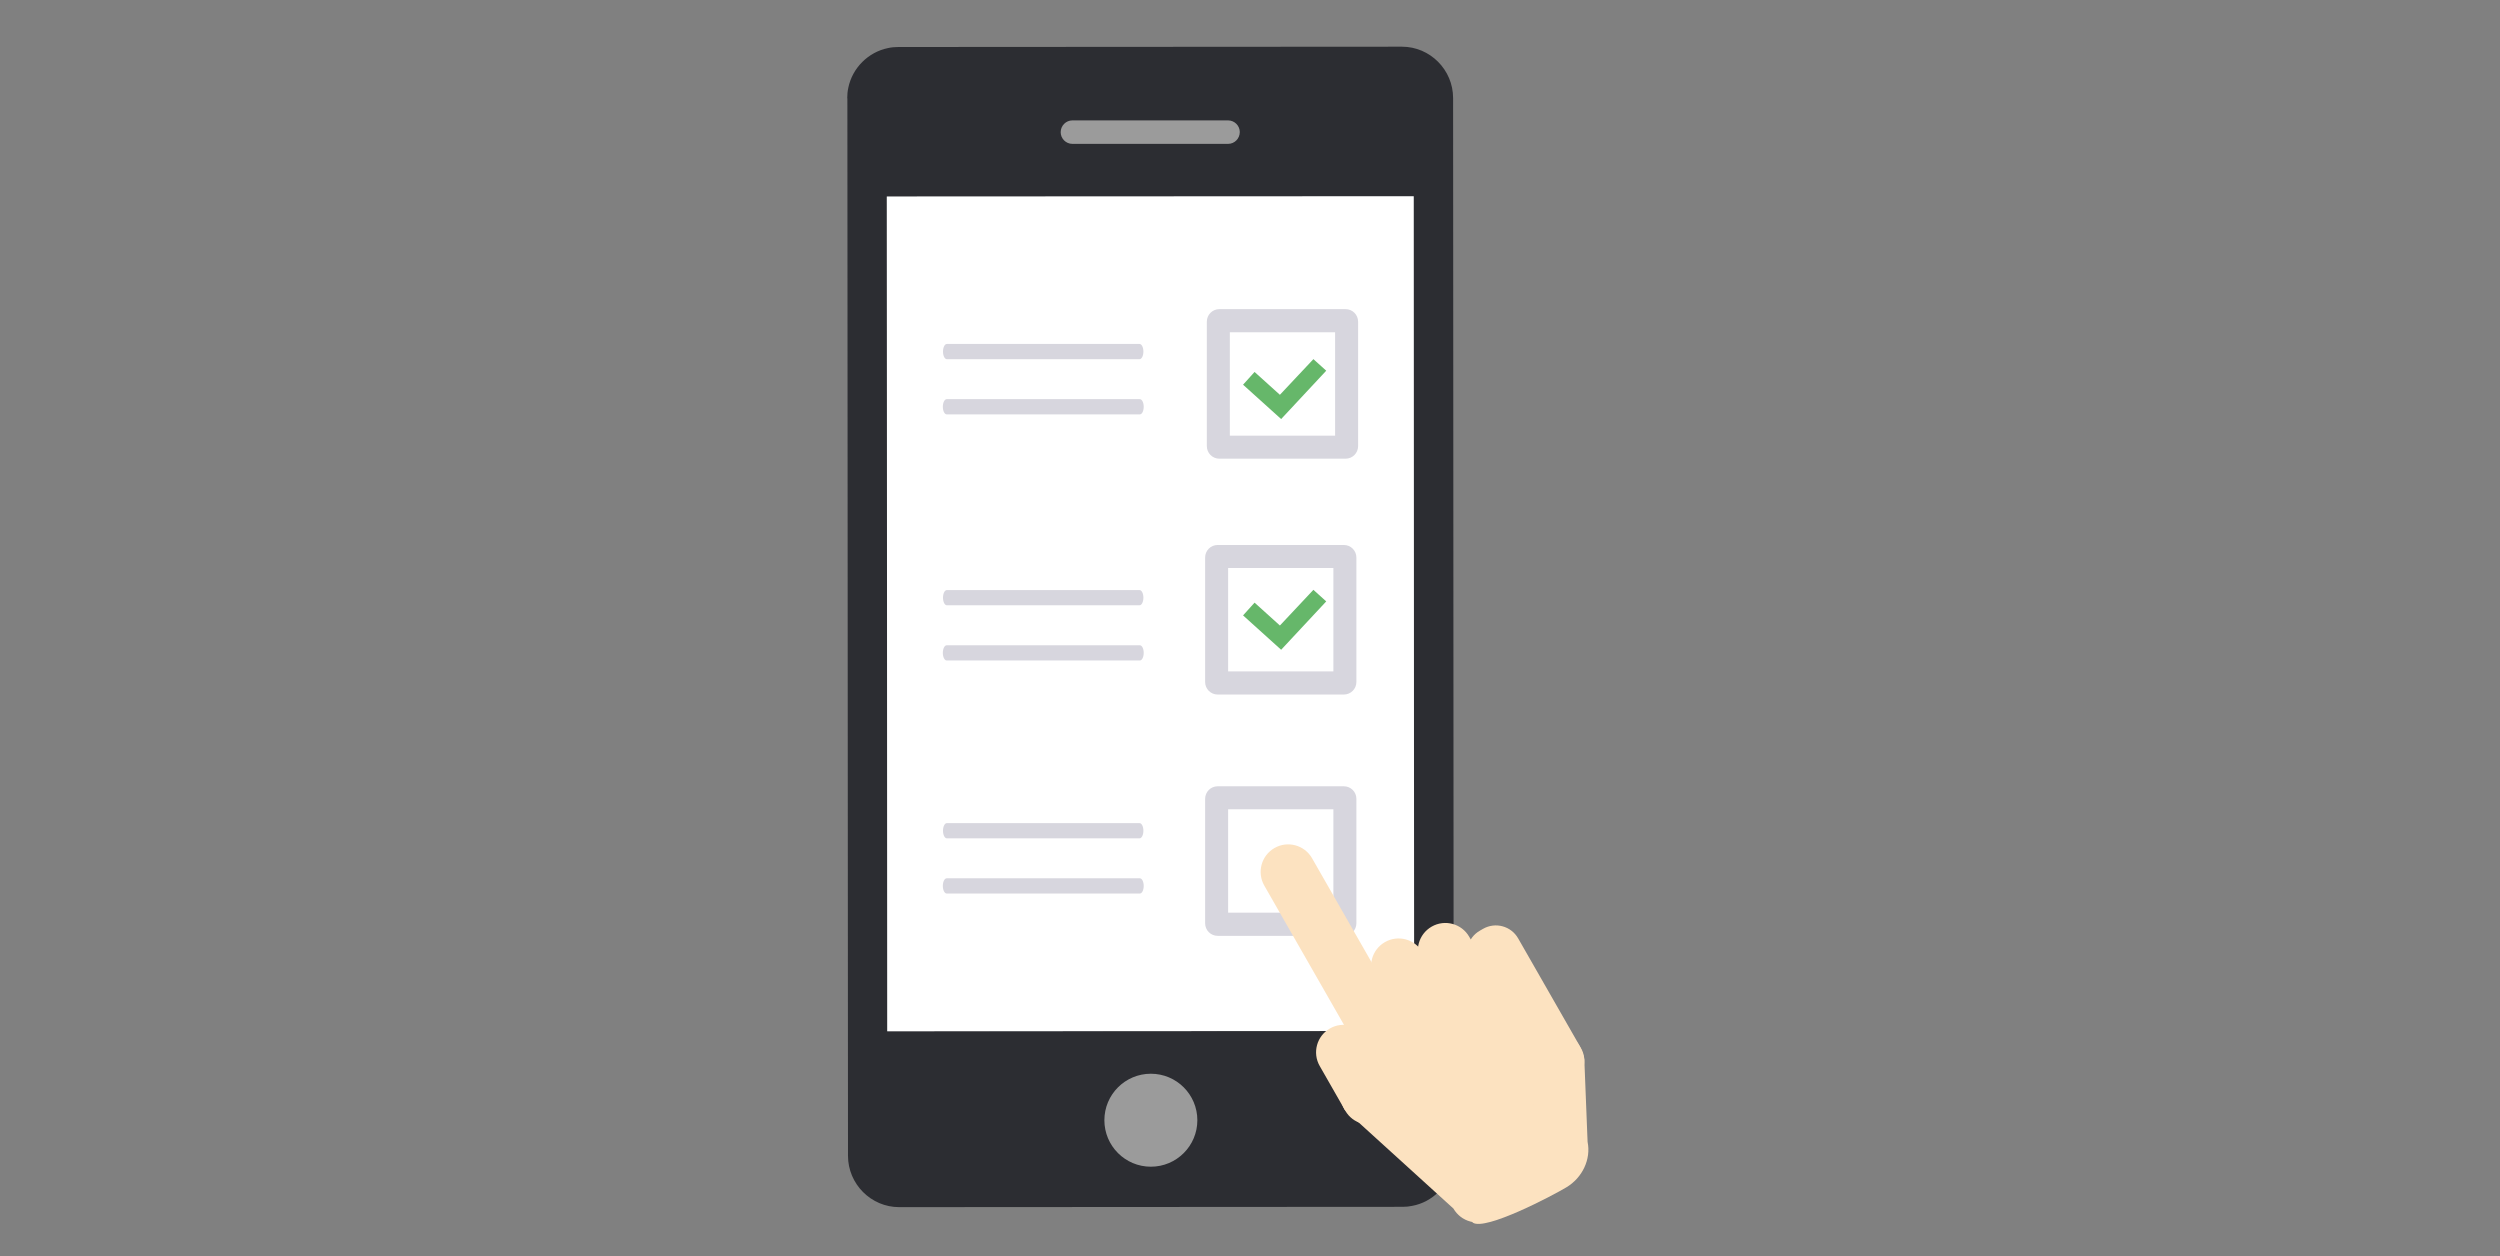
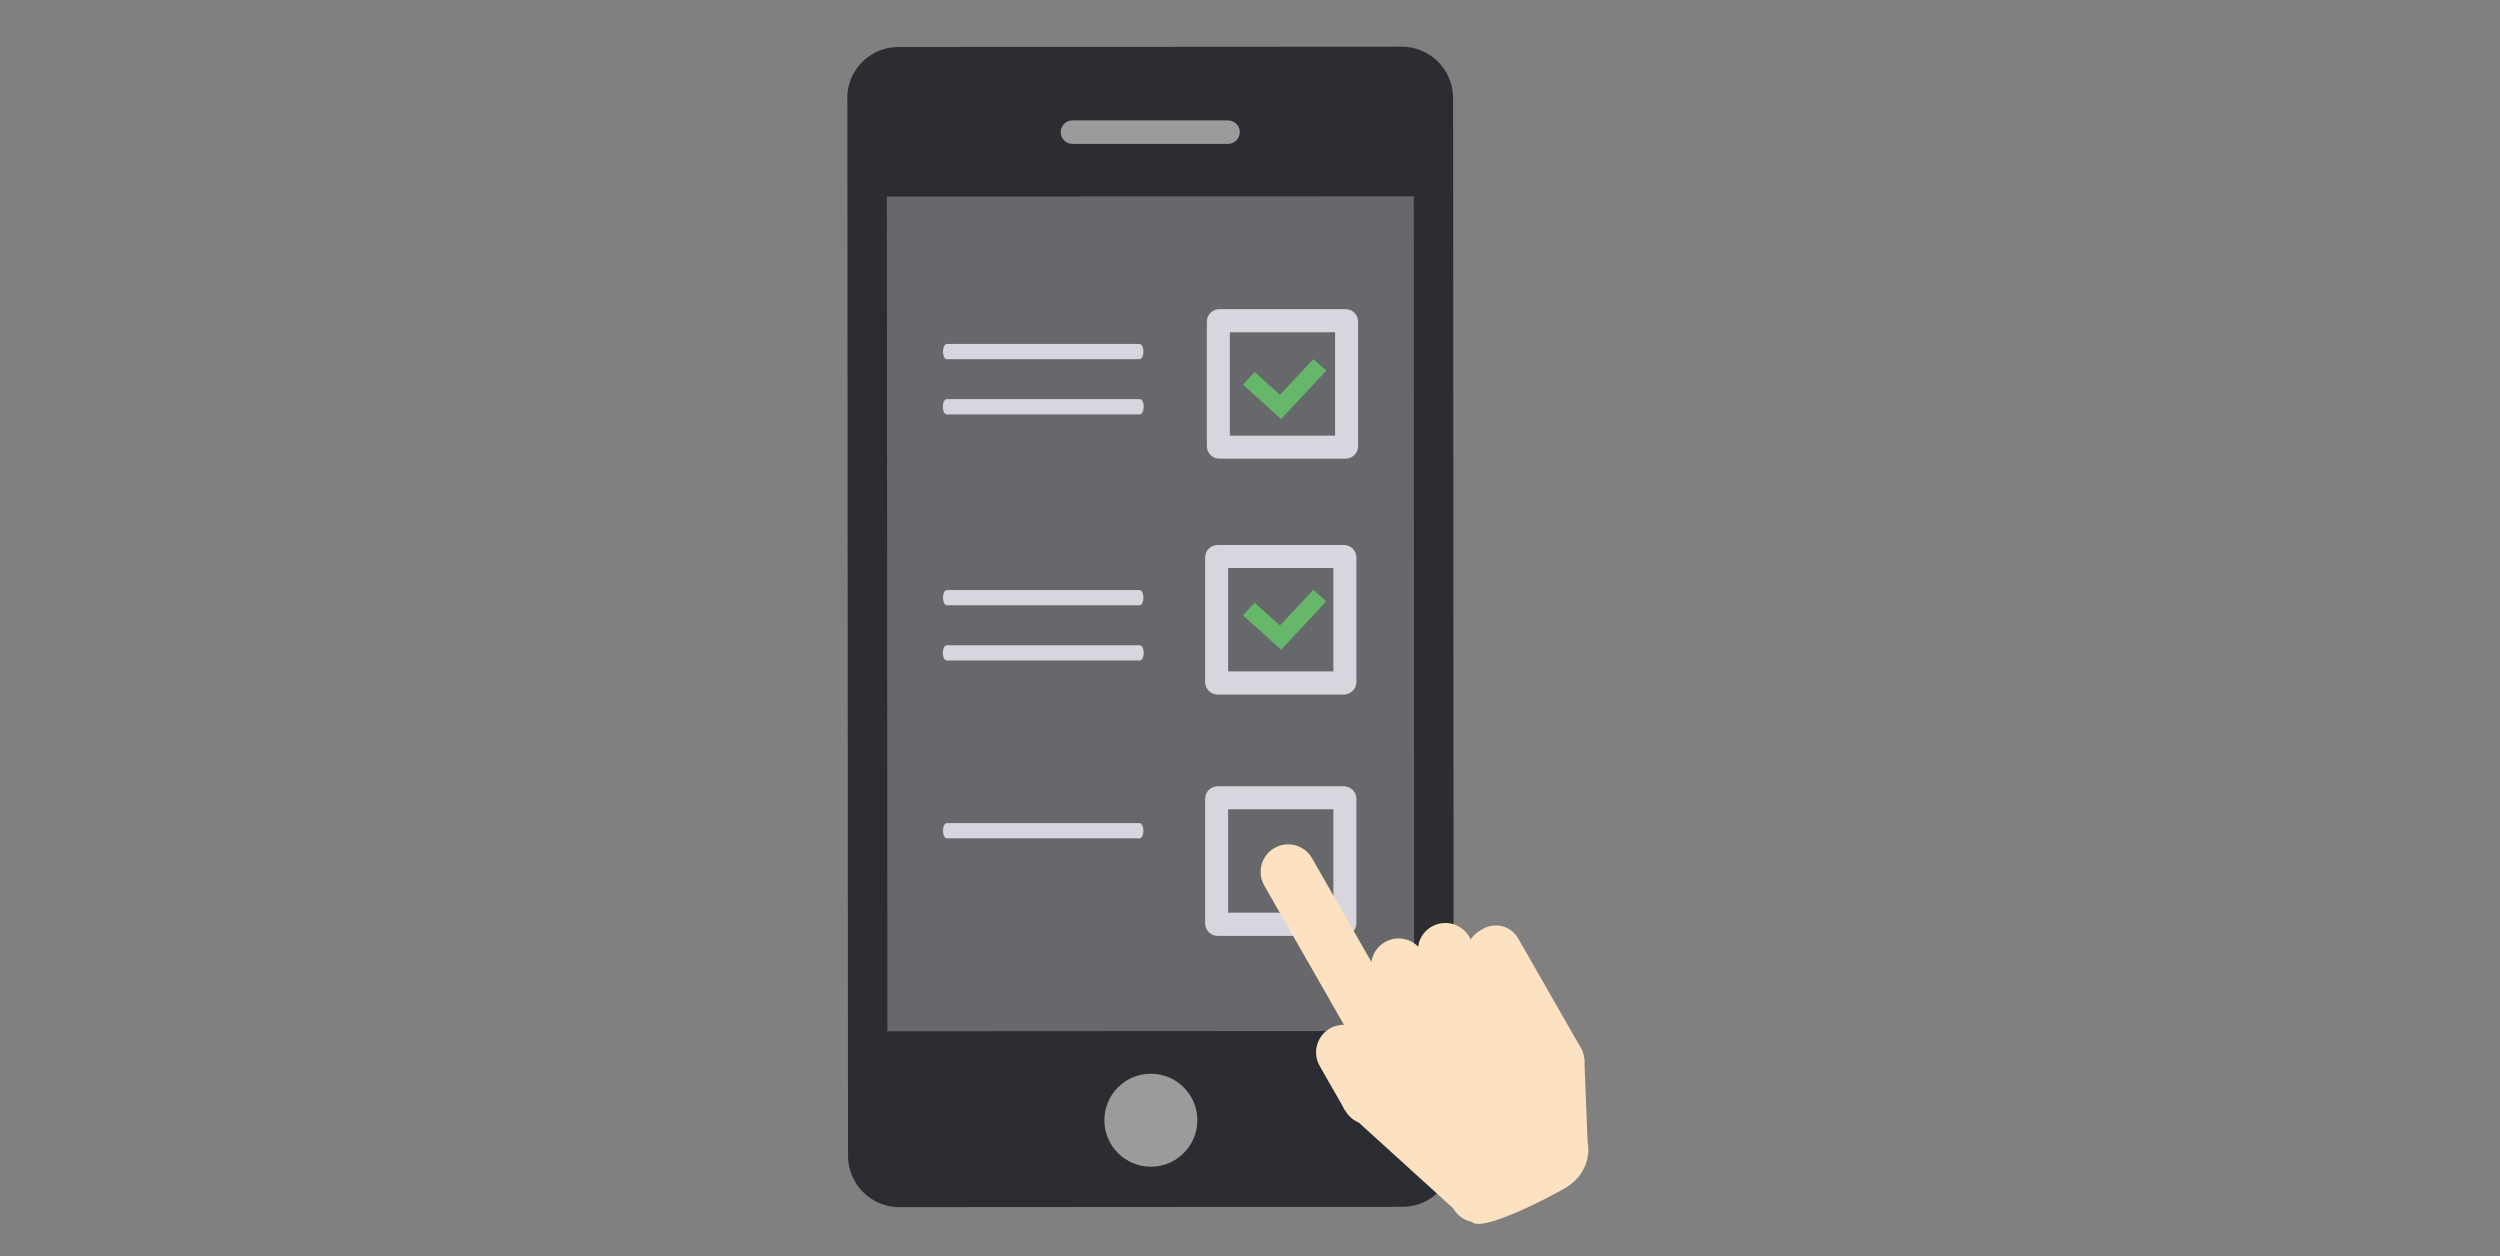
<svg xmlns="http://www.w3.org/2000/svg" width="201" height="101" viewBox="0 0 201 101" fill="none">
  <rect x="0" y="0" width="201" height="101" fill="#808080" stroke="none" />
  <path d="M68.129 7.904L68.179 92.929C68.179 95.191 70.029 97.054 72.292 97.054L112.779 97.029C113.042 97.029 113.292 97.004 113.529 96.954C115.179 96.654 116.492 95.329 116.804 93.666C116.854 93.416 116.879 93.154 116.879 92.904L116.829 7.879C116.829 5.616 114.979 3.754 112.717 3.754L72.229 3.779C71.942 3.779 71.667 3.804 71.392 3.866C69.804 4.191 68.529 5.466 68.204 7.054C68.142 7.341 68.117 7.616 68.117 7.904H68.129Z" fill="#2C2D32" />
  <path d="M86.217 11.567H98.742C99.254 11.567 99.679 11.142 99.679 10.617C99.679 10.105 99.254 9.68 98.742 9.68H86.217C85.704 9.68 85.279 10.105 85.279 10.63C85.279 11.142 85.704 11.567 86.217 11.567Z" fill="#9B9B9B" />
  <path d="M92.529 93.803C94.593 93.803 96.267 92.13 96.267 90.066C96.267 88.001 94.593 86.328 92.529 86.328C90.465 86.328 88.792 88.001 88.792 90.066C88.792 92.13 90.465 93.803 92.529 93.803Z" fill="#9B9B9B" />
  <path opacity="0.3" d="M113.667 15.791L113.692 73.166V73.254L113.704 82.891L71.342 82.916V73.278V73.191L71.304 15.803L113.667 15.791Z" fill="#F2F2F3" />
-   <path d="M71.334 82.913L113.696 82.891L113.661 15.778L71.299 15.8L71.334 82.913Z" fill="white" />
  <path d="M107.204 65.067V73.379H98.742V65.067H107.204ZM108.042 63.217H97.904C97.342 63.217 96.892 63.667 96.892 64.229V74.229C96.892 74.792 97.342 75.242 97.904 75.242H108.042C108.604 75.242 109.054 74.792 109.054 74.229V64.229C109.054 63.667 108.604 63.217 108.042 63.217Z" fill="#D7D6DE" />
  <path d="M107.204 45.666V53.979H98.742V45.666H107.204ZM108.042 43.816H97.904C97.342 43.816 96.892 44.266 96.892 44.829V54.829C96.892 55.391 97.342 55.841 97.904 55.841H108.042C108.604 55.841 109.054 55.391 109.054 54.829V44.829C109.054 44.266 108.604 43.816 108.042 43.816Z" fill="#D7D6DE" />
  <path d="M91.617 27.654H76.129C75.954 27.654 75.817 27.929 75.817 28.267C75.817 28.604 75.954 28.879 76.129 28.879H91.617C91.792 28.879 91.929 28.604 91.929 28.267C91.929 27.929 91.792 27.654 91.617 27.654Z" fill="#D7D6DE" />
  <path d="M91.642 32.092H76.117C75.942 32.092 75.804 32.367 75.804 32.704C75.804 33.042 75.942 33.317 76.117 33.317H91.642C91.817 33.317 91.954 33.042 91.954 32.704C91.954 32.367 91.817 32.092 91.642 32.092Z" fill="#D7D6DE" />
  <path d="M91.617 47.441H76.129C75.954 47.441 75.817 47.716 75.817 48.054C75.817 48.391 75.954 48.666 76.129 48.666H91.617C91.792 48.666 91.929 48.391 91.929 48.054C91.929 47.716 91.792 47.441 91.617 47.441Z" fill="#D7D6DE" />
  <path d="M91.642 51.879H76.117C75.942 51.879 75.804 52.154 75.804 52.491C75.804 52.829 75.942 53.104 76.117 53.104H91.642C91.817 53.104 91.954 52.829 91.954 52.491C91.954 52.154 91.817 51.879 91.642 51.879Z" fill="#D7D6DE" />
  <path d="M91.617 66.178H76.129C75.954 66.178 75.817 66.453 75.817 66.79C75.817 67.128 75.954 67.403 76.129 67.403H91.617C91.792 67.403 91.929 67.128 91.929 66.79C91.929 66.453 91.792 66.178 91.617 66.178Z" fill="#D7D6DE" />
-   <path d="M91.642 70.615H76.117C75.942 70.615 75.804 70.89 75.804 71.228C75.804 71.565 75.942 71.84 76.117 71.84H91.642C91.817 71.84 91.954 71.565 91.954 71.228C91.954 70.89 91.817 70.615 91.642 70.615Z" fill="#D7D6DE" />
  <path d="M107.342 26.716V35.029H98.879V26.716H107.342ZM108.179 24.854H98.042C97.479 24.854 97.029 25.303 97.029 25.866V35.866C97.029 36.428 97.479 36.879 98.042 36.879H108.179C108.742 36.879 109.192 36.428 109.192 35.866V25.866C109.192 25.303 108.742 24.854 108.179 24.854Z" fill="#D7D6DE" />
  <path fill-rule="evenodd" clip-rule="evenodd" d="M105.604 28.867L102.904 31.742L100.867 29.905L99.942 30.93L103.004 33.692L106.629 29.805L105.604 28.88V28.867Z" fill="#66B76A" />
  <path fill-rule="evenodd" clip-rule="evenodd" d="M105.604 47.416L102.904 50.291L100.867 48.453L99.942 49.478L103.004 52.241L106.629 48.353L105.604 47.428V47.416Z" fill="#66B76A" />
  <path d="M111.867 85.478L112.079 77.653C112.617 76.816 113.492 76.228 114.442 76.041L124.367 83.053C126.054 82.728 127.042 83.553 127.379 85.166L127.642 91.803C127.929 93.204 127.229 94.691 125.929 95.466C124.804 96.141 119.429 98.966 118.417 98.303L112.592 89.803C111.204 88.879 110.892 86.978 111.867 85.466V85.478Z" fill="#FCE2C0" />
  <path d="M105.489 69.002C104.882 67.941 103.53 67.573 102.47 68.18C101.409 68.787 101.042 70.139 101.648 71.2L112.73 90.566C113.337 91.626 114.689 91.994 115.75 91.387C116.81 90.78 117.178 89.428 116.571 88.368L105.489 69.002Z" fill="#FCE2C0" />
  <path d="M119.879 97.991C118.817 98.604 117.467 98.229 116.854 97.166L108.104 89.216C107.492 88.154 107.867 86.804 108.929 86.191C109.992 85.579 111.342 85.954 111.954 87.016L120.704 94.966C121.317 96.029 120.942 97.379 119.879 97.991Z" fill="#FCE2C0" />
  <path d="M114.368 76.566C113.762 75.506 112.41 75.138 111.349 75.745C110.289 76.352 109.921 77.704 110.528 78.764L116.531 89.255C117.138 90.316 118.49 90.684 119.551 90.077C120.611 89.47 120.979 88.118 120.372 87.058L114.368 76.566Z" fill="#FCE2C0" />
  <path d="M109.945 83.51C109.338 82.449 107.986 82.081 106.926 82.688C105.865 83.295 105.498 84.647 106.105 85.707L108.159 89.299C108.766 90.359 110.118 90.727 111.179 90.12C112.239 89.513 112.607 88.161 112 87.101L109.945 83.51Z" fill="#FCE2C0" />
  <path d="M118.128 75.32C117.521 74.26 116.169 73.892 115.108 74.499C114.048 75.106 113.68 76.457 114.287 77.518L120.29 88.009C120.897 89.07 122.249 89.438 123.31 88.831C124.37 88.224 124.738 86.872 124.131 85.811L118.128 75.32Z" fill="#FCE2C0" />
  <path d="M119.242 74.676L118.982 74.825C117.993 75.391 117.651 76.651 118.216 77.64L123.27 86.471C123.836 87.46 125.096 87.802 126.084 87.237L126.345 87.088C127.333 86.522 127.676 85.262 127.111 84.273L122.057 75.442C121.491 74.453 120.231 74.111 119.242 74.676Z" fill="#FCE2C0" />
</svg>